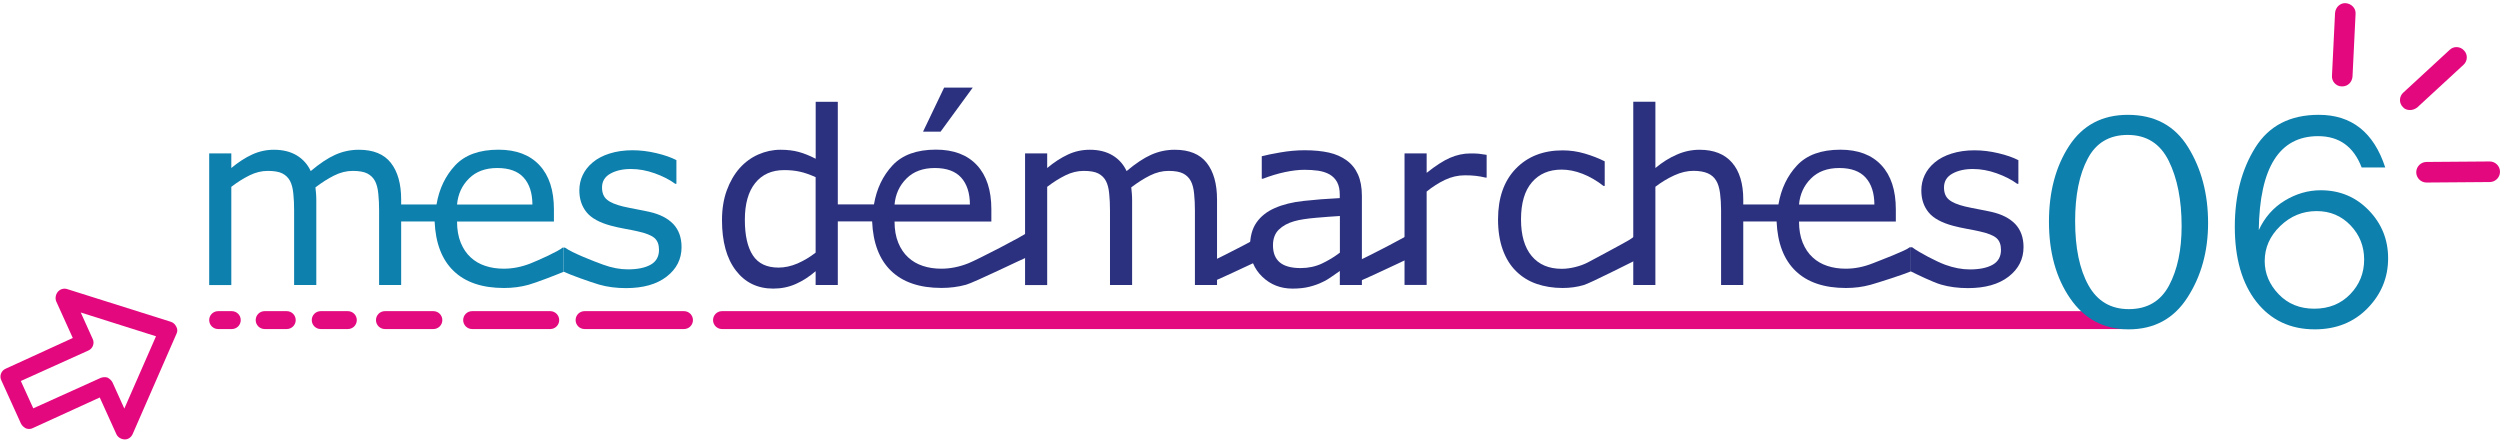
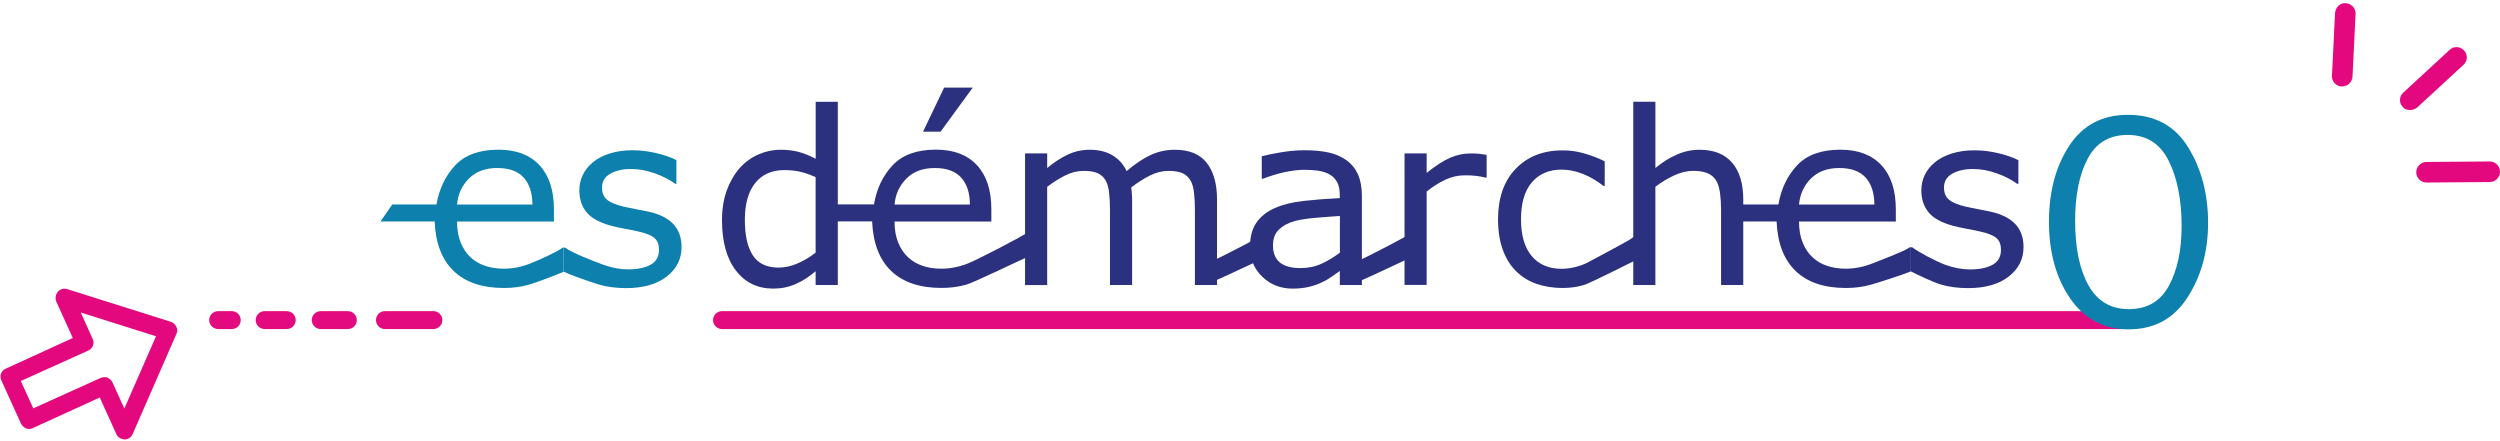
<svg xmlns="http://www.w3.org/2000/svg" version="1.1" id="Calque_1" x="0px" y="0px" viewBox="0 0 408 72" style="enable-background:new 0 0 408 72;" xml:space="preserve">
  <style type="text/css">
	.st0{fill:#0D80AE;}
	.st1{fill:#2B317F;}
	.st2{fill:#E3097E;}
	.st3{fill:#E4087E;}
</style>
  <g>
-     <path class="st0" d="M65.48,46.51h-3.61V34.29c0-0.92-0.04-1.81-0.13-2.67c-0.08-0.86-0.26-1.54-0.53-2.06   c-0.29-0.55-0.72-0.97-1.27-1.25c-0.55-0.28-1.35-0.42-2.38-0.42c-1.01,0-2.02,0.25-3.04,0.76c-1.01,0.51-2.02,1.15-3.04,1.93   c0.04,0.3,0.07,0.64,0.1,1.03s0.04,0.78,0.04,1.16v13.74H48V34.29c0-0.95-0.04-1.85-0.13-2.7c-0.08-0.85-0.26-1.53-0.53-2.05   c-0.29-0.55-0.72-0.96-1.27-1.24c-0.55-0.28-1.35-0.41-2.38-0.41c-0.99,0-1.98,0.24-2.97,0.73c-0.99,0.49-1.98,1.11-2.97,1.87   v16.03h-3.61V25.04h3.61v2.38c1.13-0.94,2.25-1.67,3.37-2.19s2.32-0.79,3.59-0.79c1.46,0,2.7,0.31,3.72,0.92   c1.02,0.62,1.78,1.47,2.28,2.56c1.46-1.23,2.79-2.12,4-2.66c1.21-0.54,2.49-0.82,3.86-0.82c2.36,0,4.1,0.71,5.22,2.14   c1.12,1.43,1.68,3.43,1.68,5.99V46.51z" />
    <path class="st0" d="M90.41,36.15H74.59c0,1.32,0.2,2.47,0.6,3.45c0.4,0.98,0.94,1.78,1.63,2.41c0.67,0.62,1.46,1.08,2.37,1.38   c0.92,0.31,1.93,0.46,3.03,0.46c1.46,0,2.93-0.29,4.41-0.88s4.56-2,5.18-2.56h0.19v3.94c-1.22,0.51-4.48,1.78-5.75,2.13   c-1.27,0.35-2.6,0.52-4,0.52c-3.56,0-6.3-0.93-8.22-2.78c-1.92-1.85-2.95-4.55-3.1-8.08H62.1l1.92-2.77h7.22   c0.43-2.55,1.45-4.68,3.04-6.38c1.59-1.7,3.95-2.56,7.07-2.56c2.9,0,5.13,0.85,6.7,2.54c1.57,1.69,2.35,4.09,2.35,7.21V36.15z    M86.89,33.38c-0.01-1.9-0.49-3.36-1.43-4.4c-0.94-1.04-2.37-1.56-4.3-1.56c-1.94,0-3.48,0.57-4.62,1.71   c-1.15,1.14-1.8,2.56-1.95,4.25H86.89z" />
    <path class="st0" d="M111.23,40.32c0,1.96-0.81,3.57-2.43,4.82c-1.62,1.26-3.84,1.88-6.64,1.88c-1.59,0-3.05-0.19-4.37-0.57   c-1.33-0.38-4.88-1.65-5.77-2.1v-3.94h0.19c1.14,0.86,4.85,2.29,6.24,2.79c1.4,0.51,2.74,0.76,4.02,0.76   c1.59,0,2.83-0.26,3.73-0.77c0.9-0.51,1.35-1.32,1.35-2.42c0-0.85-0.24-1.49-0.73-1.92c-0.49-0.43-1.42-0.81-2.81-1.11   c-0.51-0.12-1.18-0.25-2.01-0.4c-0.83-0.15-1.58-0.32-2.26-0.5c-1.88-0.5-3.22-1.23-4.01-2.2c-0.79-0.97-1.18-2.16-1.18-3.57   c0-0.88,0.18-1.72,0.55-2.5c0.37-0.78,0.92-1.48,1.66-2.09c0.72-0.6,1.63-1.08,2.74-1.43c1.11-0.35,2.35-0.53,3.72-0.53   c1.28,0,2.58,0.16,3.89,0.47c1.31,0.31,2.41,0.69,3.28,1.14V30h-0.19c-0.92-0.68-2.04-1.25-3.36-1.72c-1.32-0.47-2.61-0.7-3.88-0.7   c-1.32,0-2.44,0.25-3.35,0.76c-0.91,0.51-1.36,1.26-1.36,2.26c0,0.88,0.27,1.55,0.83,2c0.54,0.45,1.41,0.81,2.61,1.1   c0.67,0.15,1.41,0.31,2.24,0.46c0.83,0.15,1.51,0.3,2.07,0.42c1.68,0.38,2.97,1.04,3.88,1.98   C110.77,37.51,111.23,38.76,111.23,40.32z" />
  </g>
  <g>
    <path class="st1" d="M136.72,46.51h-3.61v-2.25c-1.04,0.9-2.12,1.59-3.25,2.09s-2.35,0.75-3.67,0.75c-2.56,0-4.6-0.99-6.1-2.96   c-1.51-1.97-2.26-4.71-2.26-8.21c0-1.82,0.26-3.44,0.78-4.86c0.52-1.42,1.22-2.63,2.1-3.63c0.87-0.97,1.89-1.72,3.05-2.23   c1.16-0.51,2.36-0.77,3.61-0.77c1.13,0,2.13,0.12,3,0.36c0.87,0.24,1.79,0.61,2.75,1.11v-9.3h3.61V46.51z M133.11,41.23V28.91   c-0.97-0.43-1.84-0.74-2.61-0.9c-0.77-0.17-1.61-0.25-2.52-0.25c-2.02,0-3.6,0.7-4.73,2.11c-1.13,1.41-1.69,3.41-1.69,6   c0,2.55,0.44,4.49,1.31,5.81c0.87,1.33,2.27,1.99,4.19,1.99c1.03,0,2.06-0.23,3.11-0.68C131.22,42.53,132.2,41.94,133.11,41.23z" />
    <path class="st1" d="M161.81,36.15h-15.82c0,1.32,0.2,2.47,0.6,3.45c0.4,0.98,0.94,1.78,1.63,2.41c0.67,0.62,1.46,1.08,2.37,1.38   c0.92,0.31,1.93,0.46,3.03,0.46c1.46,0,2.93-0.29,4.41-0.88s9.1-4.52,9.72-5.09h0.19v3.94c-1.22,0.51-9.02,4.31-10.29,4.65   c-1.27,0.35-2.6,0.52-4,0.52c-3.56,0-6.3-0.93-8.22-2.78c-1.92-1.85-2.95-4.55-3.1-8.08h-8.84l1.92-2.77h7.22   c0.43-2.55,1.45-4.68,3.04-6.38c1.59-1.7,3.95-2.56,7.07-2.56c2.9,0,5.13,0.85,6.7,2.54c1.57,1.69,2.35,4.09,2.35,7.21V36.15z    M158.29,33.38c-0.01-1.9-0.49-3.36-1.43-4.4c-0.94-1.04-2.37-1.56-4.3-1.56c-1.94,0-3.48,0.57-4.62,1.71   c-1.15,1.14-1.8,2.56-1.95,4.25H158.29z M158.75,14.3l-5.25,7.19h-2.86l3.44-7.19H158.75z" />
    <path class="st1" d="M207.25,37.73h-0.19c-0.6,0.54-7.53,4.13-9.46,4.98v3.39c2.25-0.9,8.57-3.97,9.66-4.42V37.73z" />
    <path class="st1" d="M231.01,37.73h-0.19c-0.6,0.54-7.53,4.13-9.46,4.98v3.39c2.25-0.9,8.57-3.97,9.66-4.42V37.73z" />
    <path class="st1" d="M198.62,46.51h-3.61V34.29c0-0.92-0.04-1.81-0.13-2.67c-0.08-0.86-0.26-1.54-0.53-2.06   c-0.29-0.55-0.72-0.97-1.27-1.25c-0.55-0.28-1.35-0.42-2.38-0.42c-1.01,0-2.02,0.25-3.04,0.76c-1.01,0.51-2.02,1.15-3.04,1.93   c0.04,0.3,0.07,0.64,0.1,1.03s0.04,0.78,0.04,1.16v13.74h-3.61V34.29c0-0.95-0.04-1.85-0.13-2.7c-0.08-0.85-0.26-1.53-0.53-2.05   c-0.29-0.55-0.72-0.96-1.27-1.24c-0.55-0.28-1.35-0.41-2.38-0.41c-0.99,0-1.98,0.24-2.97,0.73c-0.99,0.49-1.98,1.11-2.97,1.87   v16.03h-3.61V25.04h3.61v2.38c1.13-0.94,2.25-1.67,3.37-2.19c1.12-0.53,2.32-0.79,3.59-0.79c1.46,0,2.7,0.31,3.72,0.92   c1.02,0.62,1.78,1.47,2.28,2.56c1.46-1.23,2.79-2.12,4-2.66c1.21-0.54,2.49-0.82,3.86-0.82c2.36,0,4.1,0.71,5.22,2.14   c1.12,1.43,1.68,3.43,1.68,5.99V46.51z" />
    <path class="st1" d="M222.26,46.51h-3.6v-2.29c-0.32,0.22-0.75,0.52-1.3,0.91c-0.54,0.39-1.07,0.7-1.59,0.93   c-0.6,0.3-1.29,0.54-2.08,0.74s-1.7,0.3-2.75,0.3c-1.94,0-3.58-0.64-4.92-1.92s-2.02-2.92-2.02-4.9c0-1.63,0.35-2.94,1.05-3.95   c0.7-1.01,1.69-1.8,2.99-2.37c1.31-0.58,2.88-0.97,4.71-1.17c1.83-0.2,3.8-0.36,5.9-0.46v-0.56c0-0.82-0.14-1.5-0.43-2.04   s-0.7-0.96-1.24-1.27c-0.51-0.29-1.13-0.49-1.84-0.6c-0.72-0.1-1.47-0.15-2.25-0.15c-0.95,0-2.01,0.13-3.17,0.37   c-1.17,0.25-2.37,0.61-3.61,1.09h-0.19V25.5c0.7-0.19,1.72-0.4,3.06-0.63c1.33-0.23,2.65-0.35,3.94-0.35   c1.51,0,2.83,0.13,3.95,0.38c1.12,0.25,2.09,0.68,2.91,1.28c0.81,0.59,1.42,1.35,1.84,2.29c0.42,0.94,0.64,2.1,0.64,3.48V46.51z    M218.67,41.23v-5.98c-1.1,0.07-2.4,0.16-3.89,0.29c-1.49,0.13-2.68,0.31-3.55,0.56c-1.04,0.29-1.88,0.75-2.52,1.37   c-0.64,0.62-0.96,1.48-0.96,2.57c0,1.23,0.37,2.16,1.11,2.78c0.74,0.62,1.88,0.93,3.4,0.93c1.27,0,2.43-0.25,3.48-0.74   C216.8,42.51,217.77,41.92,218.67,41.23z" />
    <path class="st1" d="M242.62,28.98h-0.19c-0.54-0.13-1.06-0.22-1.57-0.28c-0.51-0.06-1.1-0.09-1.8-0.09   c-1.12,0-2.19,0.25-3.23,0.74c-1.04,0.49-2.04,1.13-3,1.91v15.24h-3.61V25.04h3.61v3.17c1.44-1.15,2.7-1.97,3.8-2.45   c1.1-0.48,2.21-0.72,3.36-0.72c0.63,0,1.08,0.02,1.36,0.05c0.28,0.03,0.7,0.09,1.27,0.18V28.98z" />
    <path class="st1" d="M267.18,42.35c-1.21,0.58-7.62,3.85-8.71,4.17c-1.08,0.32-2.23,0.48-3.45,0.48c-1.55,0-2.97-0.23-4.27-0.68   c-1.29-0.45-2.4-1.14-3.33-2.07c-0.94-0.92-1.66-2.09-2.17-3.5c-0.51-1.41-0.77-3.06-0.77-4.94c0-3.51,0.96-6.27,2.89-8.27   c1.93-2,4.48-3,7.64-3c1.23,0,2.44,0.17,3.62,0.52c1.19,0.35,2.27,0.77,3.26,1.27v4.02h-0.19c-1.1-0.86-2.24-1.52-3.41-1.98   c-1.17-0.46-2.32-0.69-3.43-0.69c-2.05,0-3.67,0.69-4.85,2.07c-1.19,1.38-1.78,3.4-1.78,6.06c0,2.59,0.58,4.58,1.74,5.97   c1.16,1.39,2.79,2.09,4.89,2.09c0.73,0,1.47-0.1,2.23-0.29c0.76-0.19,1.44-0.44,2.04-0.75c0.53-0.27,6.3-3.37,6.76-3.67   c0.46-0.3,0.83-0.56,1.1-0.78h0.19V42.35z" />
    <path class="st1" d="M284.49,46.51h-3.61V34.29c0-0.99-0.06-1.91-0.17-2.78c-0.12-0.86-0.33-1.54-0.63-2.03   c-0.32-0.54-0.78-0.94-1.38-1.2s-1.38-0.4-2.34-0.4c-0.99,0-2.02,0.24-3.1,0.73c-1.08,0.49-2.11,1.11-3.1,1.87v16.03h-3.61V16.6   h3.61v10.82c1.13-0.94,2.29-1.67,3.5-2.19c1.2-0.53,2.44-0.79,3.71-0.79c2.32,0,4.09,0.7,5.3,2.1c1.22,1.4,1.83,3.41,1.83,6.04   V46.51z" />
    <path class="st1" d="M309.42,36.15H293.6c0,1.32,0.2,2.47,0.6,3.45c0.4,0.98,0.94,1.78,1.63,2.41c0.67,0.62,1.46,1.08,2.37,1.38   c0.92,0.31,1.93,0.46,3.03,0.46c1.46,0,2.93-0.29,4.41-0.88s5.4-2.06,6.03-2.62h0.19v3.94c-1.22,0.51-5.33,1.84-6.6,2.19   c-1.27,0.35-2.6,0.52-4,0.52c-3.56,0-6.3-0.93-8.22-2.78c-1.92-1.85-2.95-4.55-3.1-8.08h-8.84l1.92-2.77h7.22   c0.43-2.55,1.45-4.68,3.04-6.38c1.59-1.7,3.95-2.56,7.07-2.56c2.9,0,5.13,0.85,6.7,2.54c1.57,1.69,2.35,4.09,2.35,7.21V36.15z    M305.9,33.38c-0.01-1.9-0.49-3.36-1.43-4.4c-0.94-1.04-2.37-1.56-4.3-1.56c-1.94,0-3.48,0.57-4.62,1.71   c-1.15,1.14-1.8,2.56-1.95,4.25H305.9z" />
    <path class="st1" d="M330.24,40.32c0,1.96-0.81,3.57-2.43,4.82c-1.62,1.26-3.84,1.88-6.64,1.88c-1.59,0-3.05-0.19-4.37-0.57   c-1.33-0.38-4.03-1.7-4.93-2.15v-3.95h0.19c1.14,0.86,4,2.35,5.4,2.86c1.4,0.51,2.74,0.76,4.02,0.76c1.59,0,2.83-0.26,3.73-0.77   c0.9-0.51,1.35-1.32,1.35-2.42c0-0.85-0.24-1.49-0.73-1.92c-0.49-0.43-1.42-0.81-2.81-1.11c-0.51-0.12-1.18-0.25-2.01-0.4   c-0.83-0.15-1.58-0.32-2.26-0.5c-1.88-0.5-3.22-1.23-4.01-2.2c-0.79-0.97-1.18-2.16-1.18-3.57c0-0.88,0.18-1.72,0.55-2.5   c0.37-0.78,0.92-1.48,1.66-2.09c0.72-0.6,1.63-1.08,2.74-1.43c1.11-0.35,2.35-0.53,3.72-0.53c1.28,0,2.58,0.16,3.89,0.47   c1.31,0.31,2.41,0.69,3.28,1.14V30h-0.19c-0.92-0.68-2.04-1.25-3.36-1.72c-1.32-0.47-2.61-0.7-3.88-0.7   c-1.32,0-2.44,0.25-3.35,0.76c-0.91,0.51-1.36,1.26-1.36,2.26c0,0.88,0.27,1.55,0.83,2c0.54,0.45,1.41,0.81,2.61,1.1   c0.67,0.15,1.41,0.31,2.24,0.46c0.83,0.15,1.51,0.3,2.07,0.42c1.68,0.38,2.97,1.04,3.88,1.98   C329.78,37.51,330.24,38.76,330.24,40.32z" />
  </g>
  <g>
    <path class="st2" d="M346.61,53.7H117.83c-0.8,0-1.46-0.65-1.46-1.46s0.65-1.46,1.46-1.46h228.78c0.8,0,1.46,0.65,1.46,1.46   S347.41,53.7,346.61,53.7z" />
-     <path class="st2" d="M111.63,53.7H95.4c-0.8,0-1.46-0.65-1.46-1.46s0.65-1.46,1.46-1.46h16.23c0.8,0,1.46,0.65,1.46,1.46   S112.43,53.7,111.63,53.7z" />
-     <path class="st2" d="M89.8,53.7H77.05c-0.8,0-1.46-0.65-1.46-1.46s0.65-1.46,1.46-1.46H89.8c0.8,0,1.46,0.65,1.46,1.46   S90.6,53.7,89.8,53.7z" />
    <path class="st2" d="M70.73,53.7h-7.91c-0.8,0-1.46-0.65-1.46-1.46s0.65-1.46,1.46-1.46h7.91c0.8,0,1.46,0.65,1.46,1.46   S71.53,53.7,70.73,53.7z" />
    <path class="st2" d="M56.77,53.7h-4.43c-0.8,0-1.46-0.65-1.46-1.46s0.65-1.46,1.46-1.46h4.43c0.8,0,1.46,0.65,1.46,1.46   S57.58,53.7,56.77,53.7z" />
    <path class="st2" d="M37.83,53.7H35.6c-0.8,0-1.46-0.65-1.46-1.46s0.65-1.46,1.46-1.46h2.23c0.8,0,1.46,0.65,1.46,1.46   S38.64,53.7,37.83,53.7z" />
    <path class="st2" d="M46.8,53.7h-3.61c-0.8,0-1.46-0.65-1.46-1.46s0.65-1.46,1.46-1.46h3.61c0.8,0,1.46,0.65,1.46,1.46   S47.6,53.7,46.8,53.7z" />
  </g>
  <g>
    <path class="st0" d="M347.39,53.75c-4.04,0-7.21-1.68-9.53-5.04c-2.32-3.36-3.47-7.54-3.47-12.52c0-4.89,1.1-9.02,3.3-12.39   c2.2-3.37,5.4-5.06,9.58-5.06c4.37,0,7.65,1.76,9.82,5.27c2.18,3.52,3.27,7.64,3.27,12.38c0,4.63-1.12,8.68-3.36,12.15   C354.78,52.01,351.57,53.75,347.39,53.75z M347.42,50.45c3.01,0,5.2-1.29,6.57-3.86c1.37-2.57,2.05-5.8,2.05-9.69   c0-4.26-0.7-7.81-2.1-10.64c-1.4-2.83-3.63-4.24-6.71-4.24c-2.98,0-5.16,1.29-6.52,3.88c-1.37,2.58-2.05,5.98-2.05,10.18   c0,4.37,0.72,7.86,2.17,10.47C342.27,49.14,344.47,50.45,347.42,50.45z" />
-     <path class="st0" d="M389.27,27.33h-3.85c-1.3-3.41-3.67-5.11-7.11-5.11c-6.31,0-9.54,5.11-9.68,15.34   c0.96-2.08,2.37-3.68,4.23-4.81c1.86-1.13,3.82-1.7,5.88-1.7c3.12,0,5.73,1.09,7.84,3.27c2.11,2.18,3.16,4.79,3.16,7.83   c0,3.15-1.12,5.87-3.36,8.16c-2.24,2.29-5.11,3.44-8.61,3.44c-3.99,0-7.16-1.5-9.52-4.49c-2.35-3-3.53-7.08-3.53-12.25   c0-5.04,1.11-9.35,3.34-12.92s5.68-5.35,10.35-5.35C383.79,18.73,387.4,21.6,389.27,27.33z M377.69,50.38   c2.38,0,4.34-0.79,5.86-2.36c1.52-1.57,2.28-3.46,2.28-5.66c0-2.17-0.74-4.03-2.22-5.58c-1.48-1.55-3.33-2.33-5.53-2.33   c-2.28,0-4.26,0.81-5.95,2.44c-1.69,1.63-2.53,3.54-2.53,5.72c0,2.02,0.76,3.82,2.27,5.4C373.38,49.59,375.32,50.38,377.69,50.38z" />
  </g>
  <path class="st3" d="M3.42,69.13c0.19,0.37,0.49,0.61,0.82,0.79l0.07,0.02c0.35,0.11,0.74,0.08,1.01-0.06l10.96-5.01l2.7,5.96  c0.22,0.53,0.8,0.86,1.33,0.88c0.6,0.04,1.1-0.34,1.34-0.87l7.15-16.36c0.2-0.39,0.17-0.79-0.02-1.15  c-0.19-0.37-0.47-0.68-0.89-0.81l0,0l-16.93-5.34C10.4,47,9.81,47.19,9.45,47.61c-0.36,0.42-0.49,1.07-0.27,1.59l2.7,5.96  L0.91,60.18c-0.71,0.31-1.06,1.19-0.68,1.92L3.42,69.13z M14.43,57.2c0.71-0.31,1.06-1.19,0.68-1.92L13.18,51l12.28,3.88l-5.17,11.8  l-1.93-4.27c-0.19-0.37-0.49-0.61-0.82-0.79c-0.35-0.11-0.74-0.08-1.08,0.04L5.43,66.64L3.4,62.18L14.43,57.2z" />
  <path class="st3" d="M394.33,28.11c0,0.92,0.75,1.68,1.68,1.68l0,0l10.31-0.08c0.92,0,1.68-0.75,1.68-1.68  c0-0.92-0.75-1.68-1.68-1.68l0,0l-10.31,0.08C395.09,26.43,394.33,27.19,394.33,28.11z" />
  <path class="st3" d="M382.17,14.1h0.08c0.92,0,1.59-0.67,1.68-1.59l0.5-10.23c0.08-0.92-0.67-1.68-1.59-1.76s-1.68,0.67-1.76,1.59  l-0.5,10.23C380.49,13.26,381.25,14.1,382.17,14.1z" />
  <path class="st3" d="M393.32,17.96c0.42,0,0.84-0.17,1.17-0.42l7.55-6.96c0.67-0.59,0.75-1.68,0.08-2.35  c-0.59-0.67-1.68-0.75-2.35-0.08l-7.55,6.96c-0.67,0.59-0.75,1.68-0.08,2.35C392.4,17.79,392.82,17.96,393.32,17.96z" />
</svg>